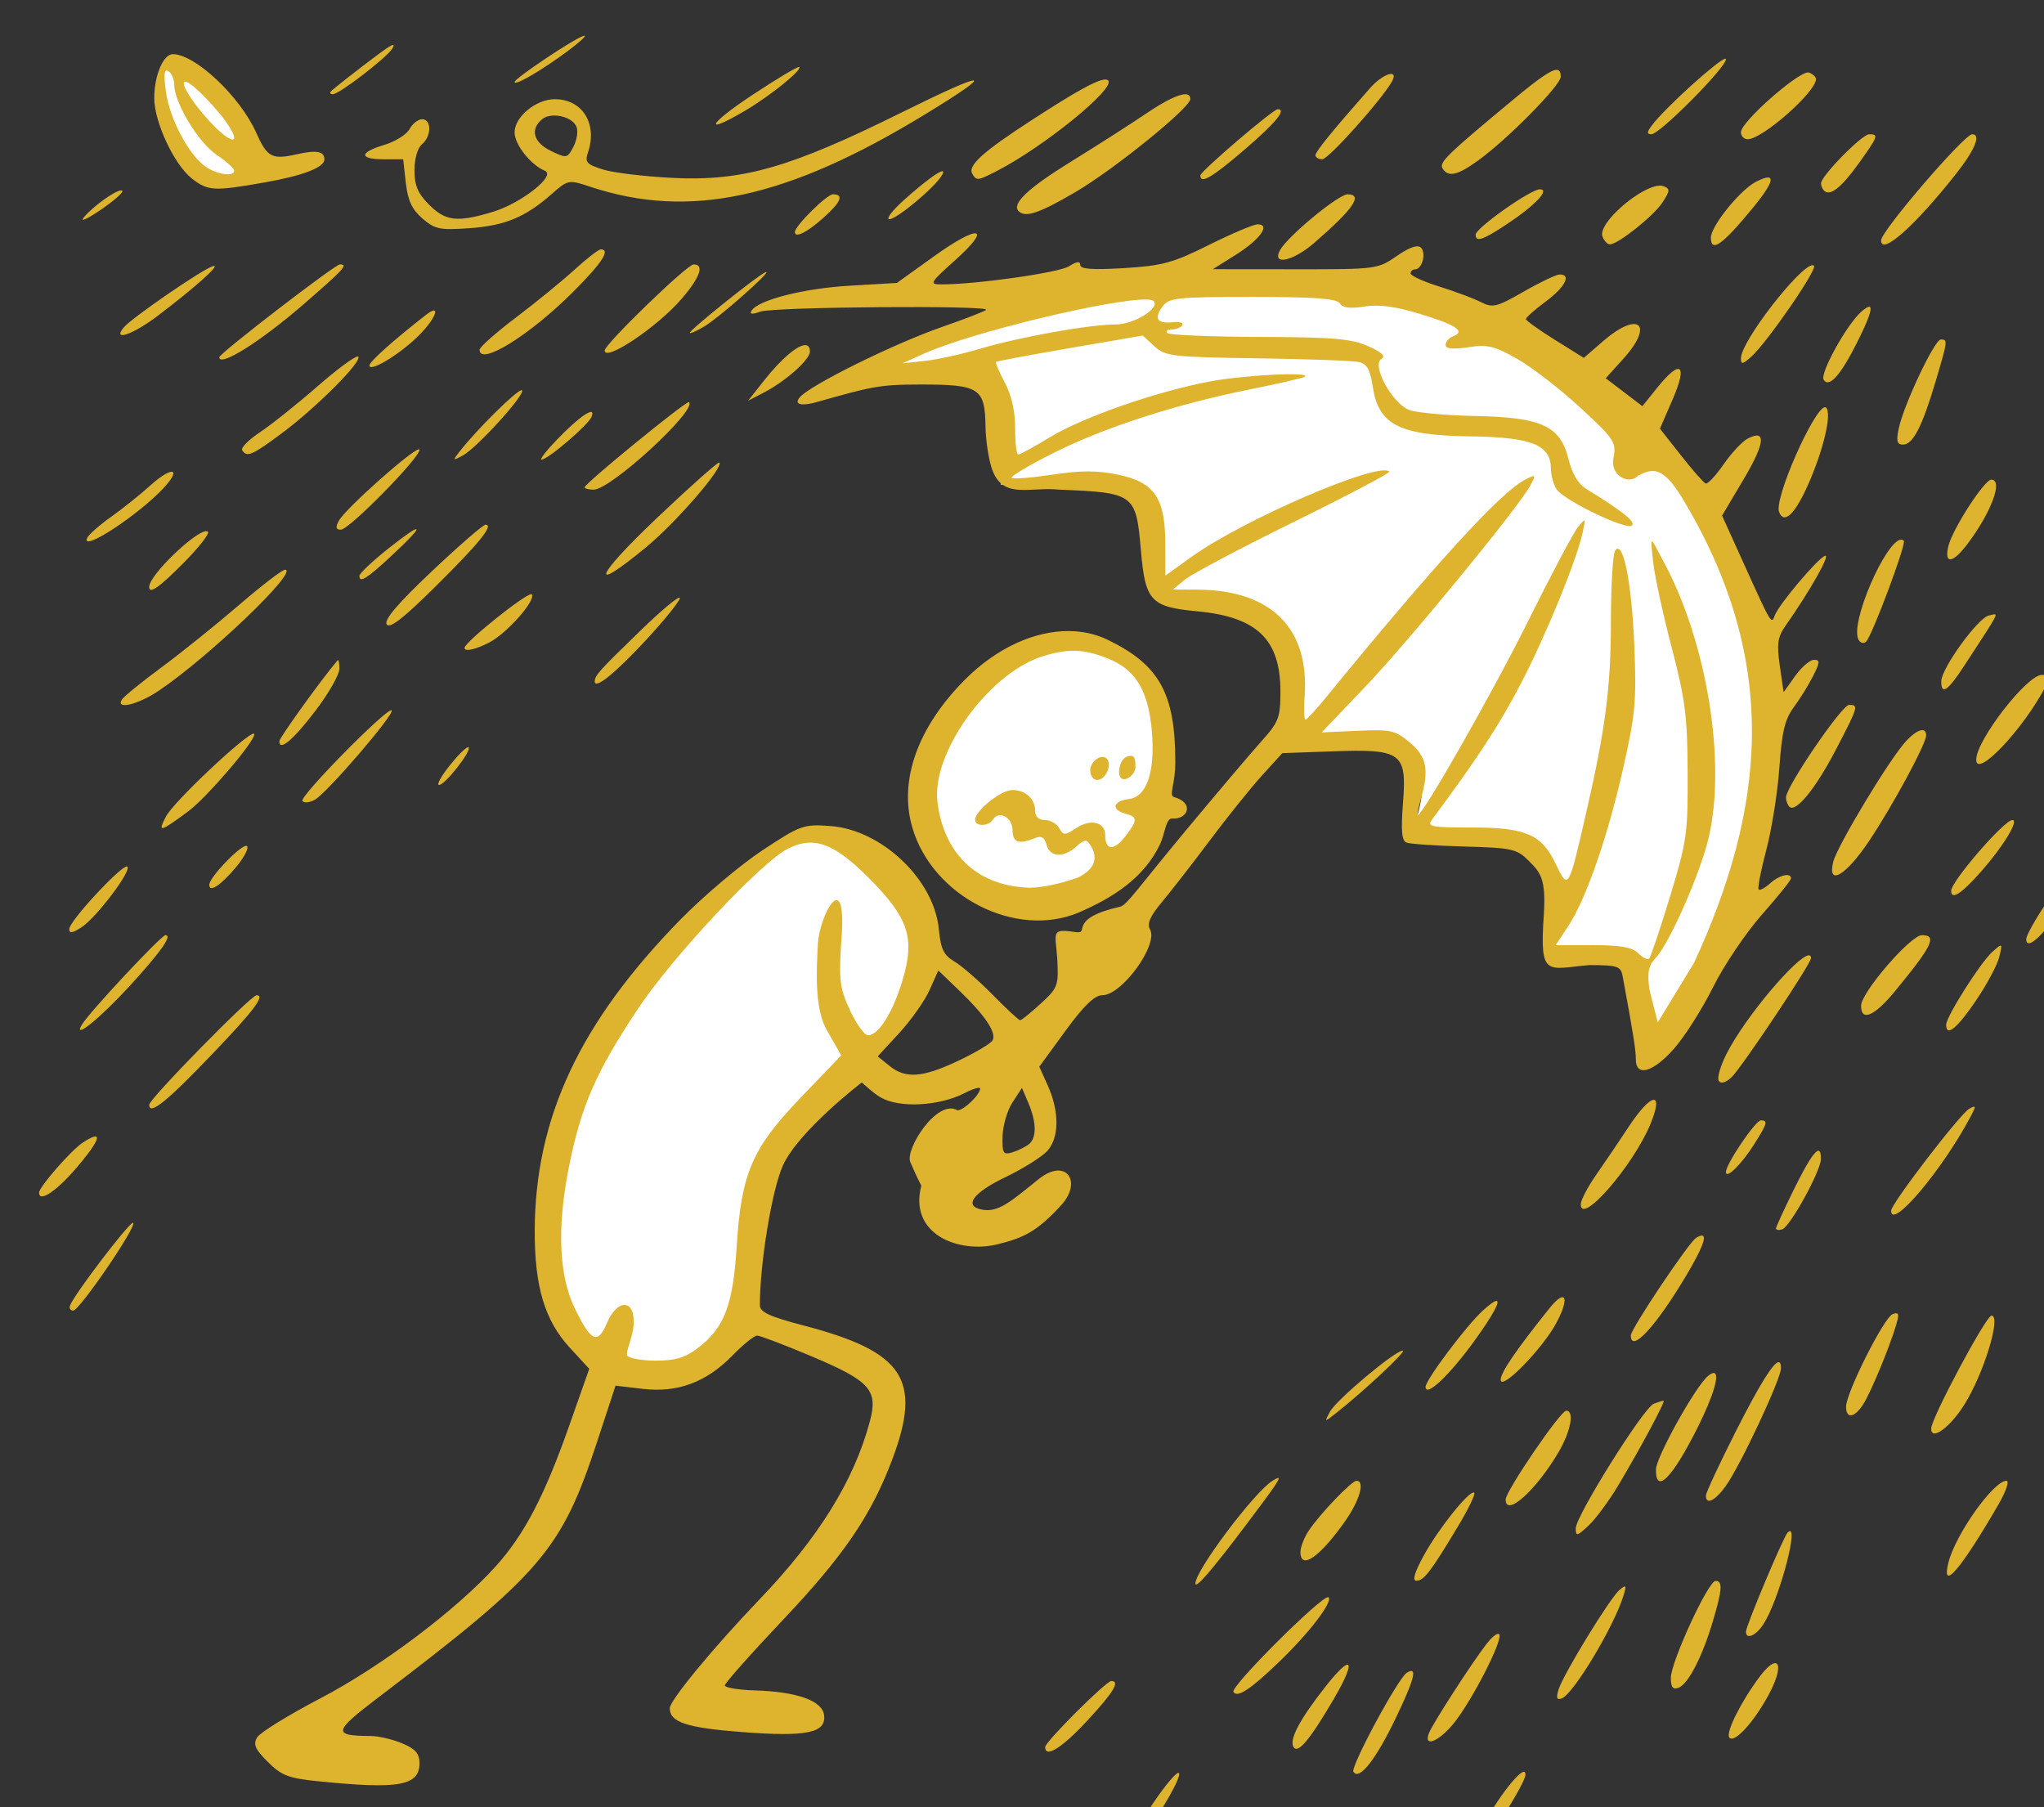
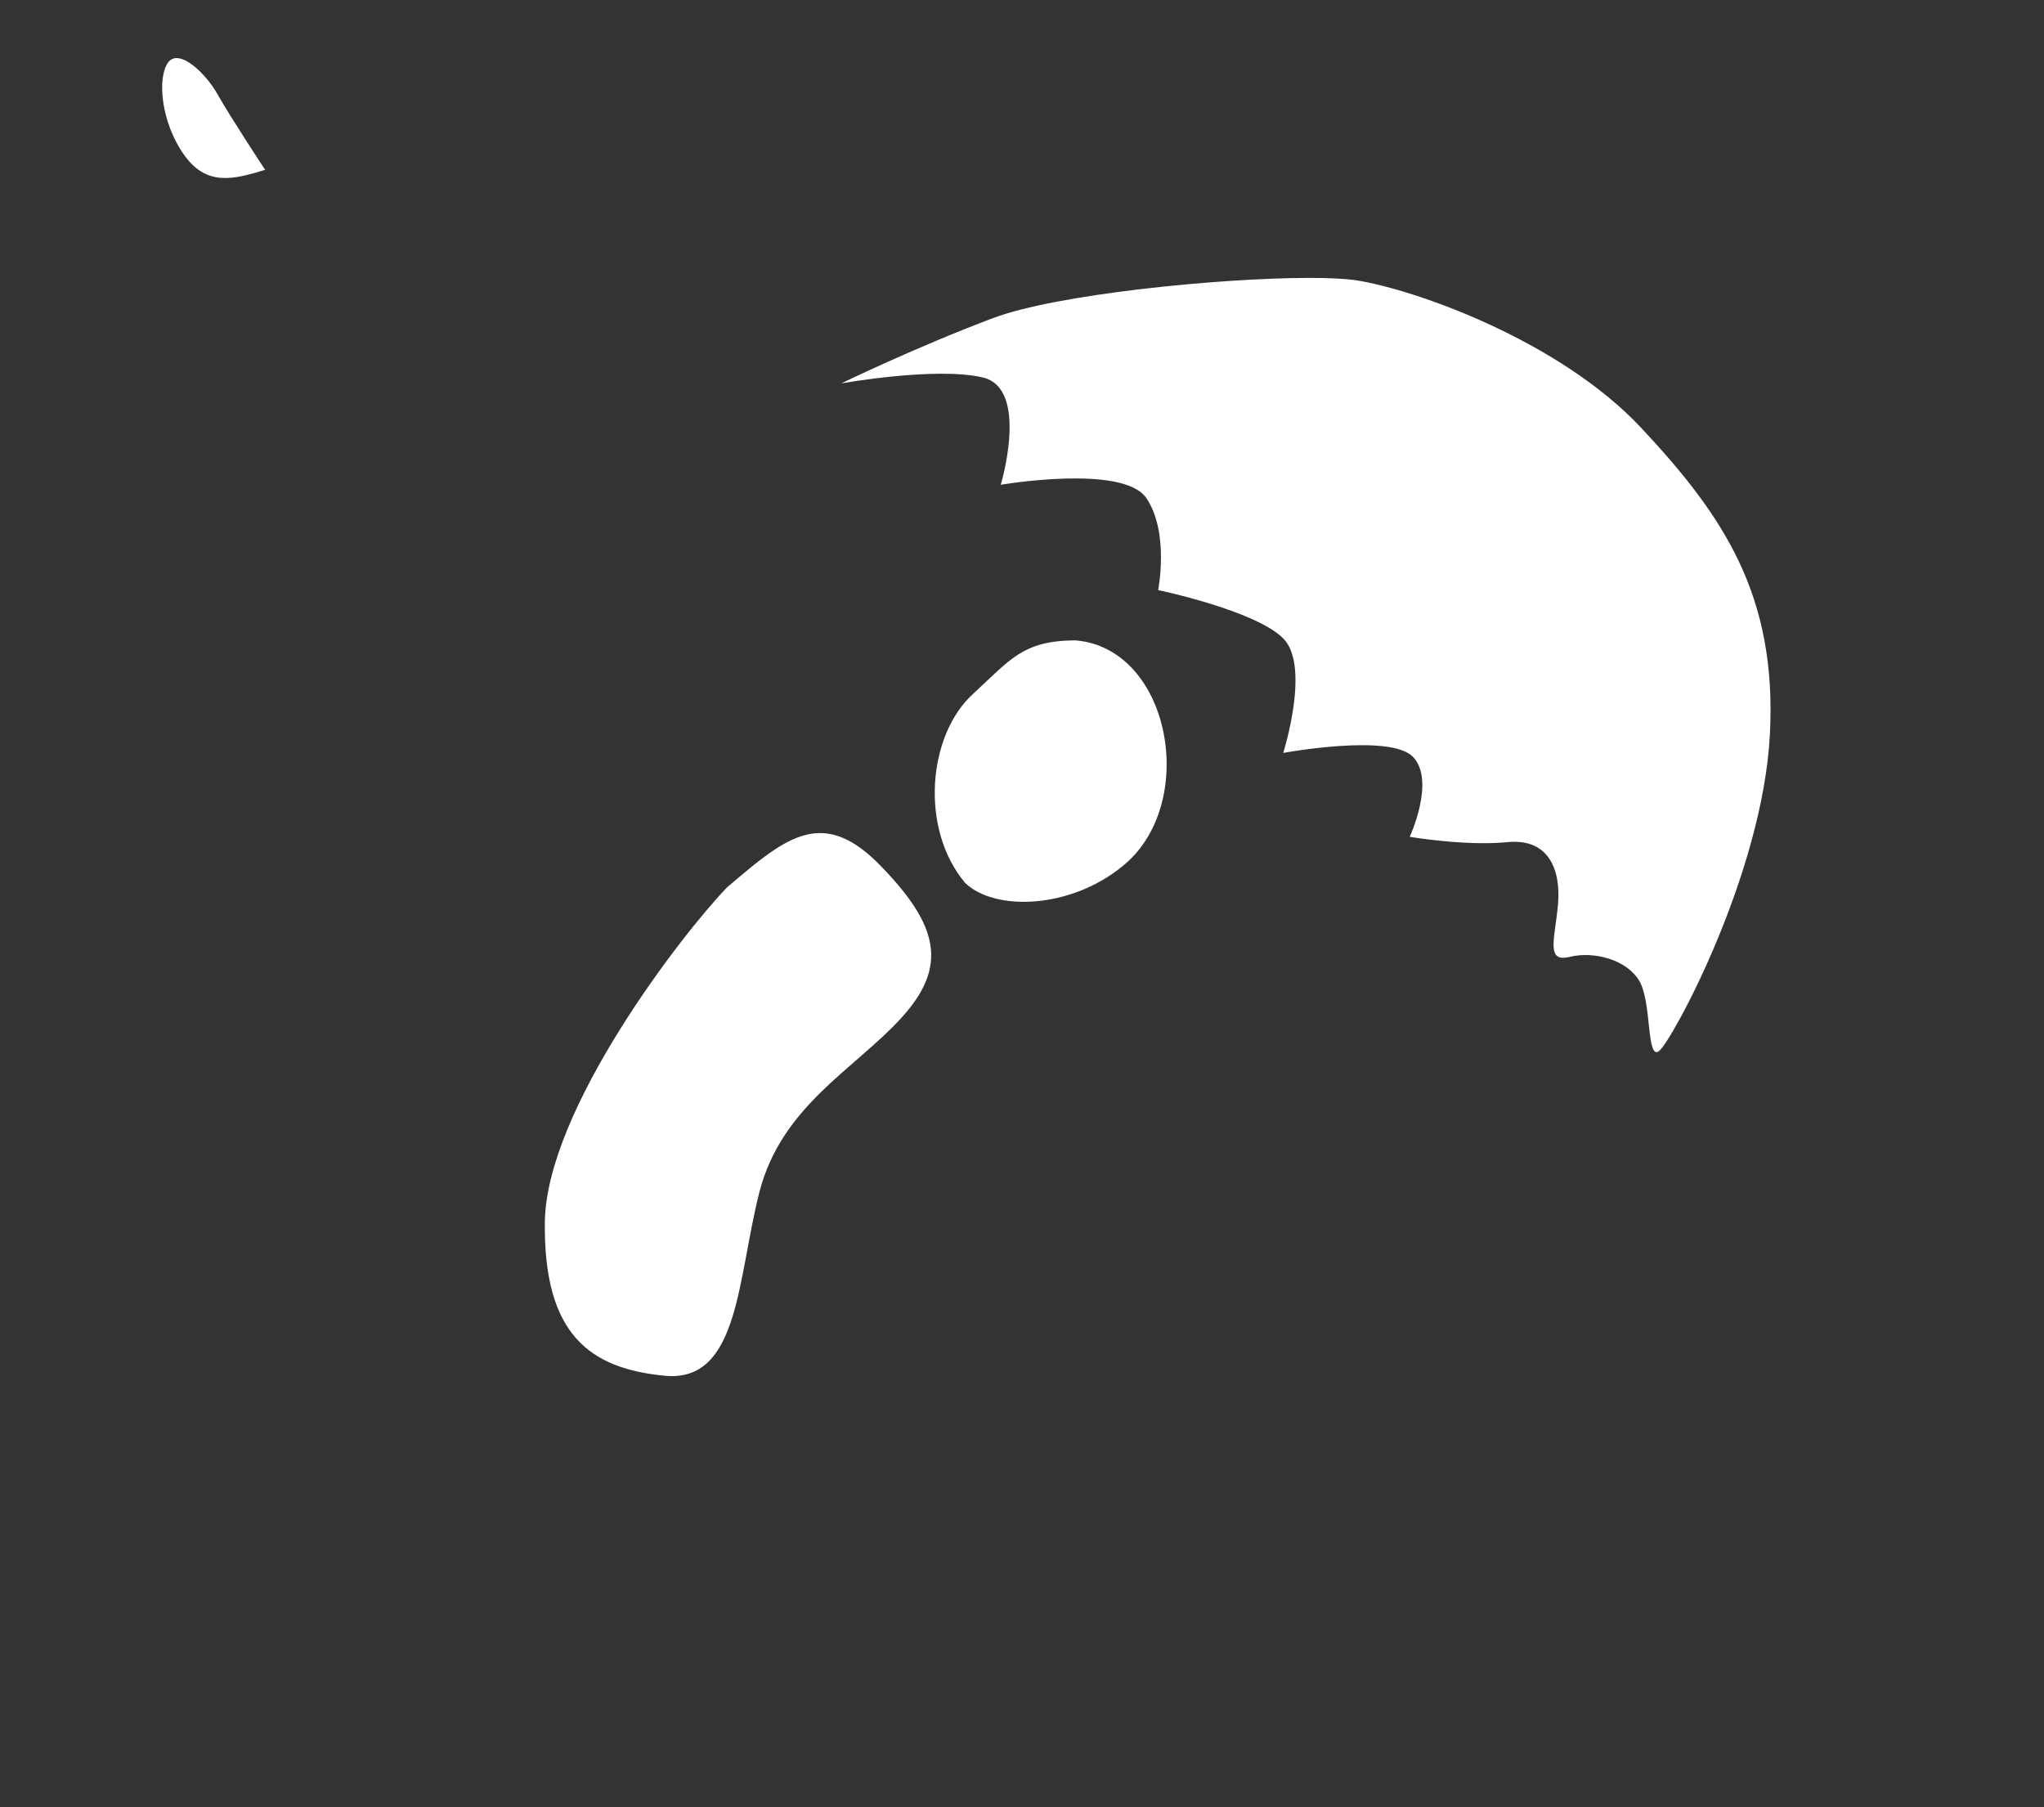
<svg xmlns="http://www.w3.org/2000/svg" width="422.789mm" height="373.797mm" viewBox="0 0 422.789 373.797">
  <rect x="0" y="0" width="422.789" height="373.797" fill="#333333" stroke="none" />
  <path d="m 19501.762,17741.445 c -2.809,-0.1 -5.273,0.967 -7.133,3.576 -8.502,11.929 -5.421,46.186 12.162,71.375 17.584,25.19 38.252,20.074 63.688,12.27 0,0 -27.748,-42.143 -36.998,-58.705 -7.226,-12.939 -21.684,-28.162 -31.719,-28.516 z m 882.92,171.564 c -70.282,0.152 -196.592,12.808 -245.631,31.217 -60.354,22.656 -118.881,51.119 -118.881,51.119 0,0 73.75,-13.257 110.436,-4.64 36.686,8.617 14.058,83.752 14.059,83.752 0,0 95.211,-16.268 113.501,10.261 18.289,26.529 9.36,71.94 9.36,71.94 0,0 77.137,16.168 98.008,38.146 20.872,21.979 -0.397,88.957 -0.397,88.957 0,0 83.56,-15.469 101.311,3.121 17.751,18.589 -2.582,62.354 -2.582,62.354 0,0 43.498,7.41 76.17,4.164 32.672,-3.246 41.848,21.978 39.589,48.41 -2.259,26.432 -10.017,45.882 9.038,41.149 19.055,-4.733 44.862,2.228 54.544,18.978 9.683,16.75 5.38,61.965 15.278,54.51 9.898,-7.456 80.689,-137.486 86.498,-246.701 5.81,-109.215 -36.555,-171.361 -100.287,-239.543 -63.731,-68.182 -176.008,-107.86 -221.946,-115.219 -8.613,-1.38 -21.849,-2.01 -38.068,-1.975 z m -182.061,282.89 c -40.85,0.318 -50.352,14.887 -79.941,42.124 -34.941,32.164 -41.412,105.085 -5.738,147.275 23.305,22.291 81.994,20.095 122.381,-12.847 60.542,-48.055 38.207,-170.895 -36.702,-176.552 z m -199.871,150.431 c -22.878,0.455 -44.275,19.096 -71.562,42.181 -34.651,35.797 -141.291,173.386 -142.389,261.452 -1.098,88.065 35.418,114.322 93.584,119.91 58.166,5.587 56.615,-75.658 73.819,-143.08 17.204,-67.422 74.184,-95.971 110.91,-136.27 36.726,-40.299 29.039,-72.253 -16.594,-119.031 -17.825,-18.273 -33.102,-25.454 -47.768,-25.162 z" fill="#FFFFFF" transform="translate(12.579,-5.114) matrix(0.265,0,0,0.265,-5143.912,-4684.354)" />
-   <path d="m 23133.344,20161.805 c -0.188,-0.04 -0.515,0.01 -0.99,0.17 -8.209,2.744 -53.645,33.201 -53.645,35.953 0,3.247 20.537,-8.681 41.023,-23.826 9.399,-6.95 14.923,-11.997 13.612,-12.297 z m -149.41,7.228 c -0.53,-0.06 -1.616,0.413 -3.274,1.397 -4.794,2.849 -33.903,25.088 -44.361,33.896 -2.273,1.916 -2.03,3.125 0.625,3.125 4.912,0 41.887,-28.409 46.326,-35.588 1.126,-1.821 1.365,-2.758 0.684,-2.83 z m -172.034,7.162 c -7.414,0 -14.517,16.857 -14.457,34.371 0.05,18.71 15.53,51.803 29.299,62.635 12.53,9.854 17.202,10.112 56.74,3.141 30.11,-5.308 46.76,-11.721 46.76,-18.006 0,-6.336 -6.018,-7.49 -21.201,-4.065 -19.763,4.457 -23.384,2.559 -32.002,-16.769 -12.621,-28.313 -47.677,-61.307 -65.139,-61.307 z m 1211.772,3.573 c -5.186,0.615 -47,38.282 -57.32,52.103 -3.914,5.244 -3.984,6.838 -0.301,6.838 6.496,0 58.15,-52.011 58.15,-58.551 0,-0.306 -0.183,-0.431 -0.529,-0.39 z m -722.871,6.386 c -1.712,-0.114 -17.629,9.413 -36.199,21.694 -35.145,23.24 -39.233,32.136 -5.635,12.269 19.468,-11.512 44.354,-31.633 41.955,-33.922 -0.02,-0.02 -0.07,-0.04 -0.121,-0.04 z m 591.22,2.299 c -4.487,0.05 -14.267,7.004 -33.197,22.707 -52.572,43.612 -58.675,49.543 -55.783,54.223 4.425,7.154 11.665,5.488 28.156,-6.483 23.012,-16.708 64.073,-58.425 64.073,-65.097 0,-3.503 -0.898,-5.374 -3.249,-5.35 z m -1084.623,0.572 c 0.328,0.05 0.699,0.21 1.114,0.465 2.488,1.538 4.519,6.264 4.519,10.508 0,13.92 18.68,44.928 32.895,54.609 7.664,5.222 13.925,10.815 13.965,12.426 0.05,5.064 -13.493,3.19 -22.489,-3.109 -13.089,-9.169 -27.94,-37.285 -30.83,-58.377 -1.654,-12.083 -1.466,-16.881 0.826,-16.522 z m 1280.916,1.418 c -8.64,0.136 -52.392,38.71 -52.392,46.639 0,3.042 2.372,5.533 5.273,5.533 11.441,0 53.332,-36.915 53.332,-46.992 0,-1.629 -2.467,-3.912 -5.488,-5.07 -0.203,-0.08 -0.446,-0.114 -0.725,-0.11 z m -325.515,1.2 c -3.398,0.06 -10.258,4.13 -16.254,10.923 -29.167,33.042 -42.717,49.698 -42.717,52.514 0,1.737 2.411,3.162 5.352,3.162 4.8,0 46.346,-46.401 54.345,-60.695 2.303,-4.116 1.599,-5.948 -0.726,-5.904 z m -223.332,4.351 c -6.413,0.306 -22.975,9.553 -56.406,31.209 -39.063,25.305 -50.986,36.089 -47.012,42.514 3.34,5.404 4.138,5.308 18.9,-2.237 36.587,-18.699 93.165,-64.674 87.078,-70.759 -0.534,-0.535 -1.373,-0.784 -2.56,-0.727 z m -102.586,0.762 c -3.168,-0.253 -21.993,8.068 -56.143,24.992 -86.849,43.042 -124.017,53.693 -178.22,51.055 -21.901,-1.065 -46.498,-4.004 -54.659,-6.53 -12.881,-3.988 -14.453,-5.721 -11.921,-13.15 7.704,-22.581 -4.19,-41.766 -25.889,-41.766 -14.628,0 -31.348,13.795 -31.348,25.858 0,9.503 12.593,25.466 23.66,29.994 9.096,3.722 -18.726,25.573 -40.976,32.187 -27.637,8.217 -36.518,7.196 -49.406,-5.689 -8.77,-8.773 -11.42,-15.003 -11.42,-26.871 0,-8.966 2.458,-17.491 5.861,-20.316 7.524,-6.237 7.617,-19.532 0.146,-19.532 -3.147,0 -7.571,3.451 -9.83,7.674 -2.259,4.222 -11.111,9.776 -19.674,12.34 -19.775,5.924 -19.984,11.24 -0.443,11.24 h 15.121 l 2.074,18.43 c 1.555,13.788 4.827,20.794 12.997,27.818 h -0.01 c 9.746,8.383 13.665,9.196 36.554,7.557 27.84,-1.992 43.609,-8.507 64.069,-26.471 13.049,-11.457 13.396,-11.526 30.33,-5.896 77.396,25.717 153.598,9.253 261.32,-56.467 28.484,-17.376 40.974,-26.204 37.807,-26.457 z m -615.463,0.92 c 1.605,-0.177 5.356,2.224 11.508,8.068 6.642,6.311 15.573,16.335 19.842,22.274 14.551,20.246 4.92,19.566 -13.532,-0.956 -14.5,-16.13 -21.35,-28.996 -17.818,-29.386 z m 780.396,9.845 c -5.43,0.22 -15.782,5.324 -30.06,14.983 -12.237,8.279 -38.507,25.084 -58.375,37.344 -33.961,20.958 -46.936,33.196 -41.229,38.904 5.266,5.265 15.932,1.69 44.143,-14.801 30.103,-17.59 89.861,-65.944 89.861,-72.707 0,-2.612 -1.495,-3.838 -4.34,-3.723 z m 72.567,11.651 c -3.675,0 -60.414,48.534 -60.414,51.682 0,7.048 9.235,1.62 35.062,-20.608 24.004,-20.658 32.502,-31.074 25.352,-31.074 z m -565.434,4.937 c 7.446,-0.284 15.957,3.261 18.151,8.977 1.301,3.393 0.174,10.349 -2.504,15.459 -4.718,9.005 -5.269,9.101 -17.565,3.146 -13.593,-6.581 -16.427,-16.743 -6.883,-24.664 2.251,-1.867 5.417,-2.788 8.801,-2.918 z m 1027.102,14.6 c -5.641,0 -37.613,32.581 -37.613,38.33 0,1.837 1.048,4.392 2.335,5.68 4.641,4.641 13.37,-2.166 26.877,-20.961 15.409,-21.454 15.993,-23.049 8.401,-23.049 z m 80.394,0 c -6.191,0 -71.123,75.596 -71.123,82.805 0,12.211 26.162,-10.973 58.395,-51.75 14.847,-18.782 19.876,-31.055 12.728,-31.055 z m -804.023,28.879 c -3.025,0.316 -13.865,8.312 -28.965,21.709 -9.67,8.577 -15.157,15.651 -12.195,15.711 5.603,0.123 35.114,-24.498 40.91,-34.127 1.422,-2.365 1.434,-3.417 0.25,-3.293 z m 644.728,4.877 c -1.866,-0.06 -5.06,1.061 -9.582,3.4 -12.418,6.419 -35.086,34.541 -35.086,43.522 0,12.154 9.07,5.687 33.03,-23.551 12.515,-15.274 16.408,-23.206 11.638,-23.371 z m -84.156,6.355 c -14.478,-0.243 -49.182,29.214 -45.129,39.782 1.28,3.332 3.878,6.058 5.77,6.058 6.324,0 34.136,-22.159 41.045,-32.707 5.951,-9.08 6.067,-10.697 0.922,-12.672 -0.768,-0.294 -1.643,-0.444 -2.608,-0.461 z m -94.06,2.864 c -7.199,0 -50.078,30.292 -50.078,35.378 0,6.118 5.601,4.272 24.044,-7.945 22.405,-14.841 34.356,-27.433 26.034,-27.433 z m -1107.549,0.882 c -4.966,0.409 -22.11,12.656 -29.022,21.186 -3.033,3.745 2.959,1.019 13.317,-6.053 10.358,-7.074 17.934,-13.762 16.832,-14.863 -0.229,-0.228 -0.613,-0.312 -1.127,-0.27 z m 555.826,3.028 c -4.802,0 -29.709,24.679 -29.709,29.437 0,4.914 8.917,0.611 21.352,-10.31 14.601,-12.819 17.359,-19.127 8.357,-19.127 z m 401.66,0 c -7.167,0 -47.047,32.99 -52.74,43.633 -6.526,12.188 9.962,8.741 26.504,-5.541 30.782,-26.581 38.713,-38.092 26.236,-38.092 z m -70.135,23.424 c -3.179,0 -20.265,7.221 -37.97,16.05 -28.221,14.071 -36.408,16.306 -66.379,18.123 -24.55,1.488 -34.184,0.795 -34.184,-2.466 0,-3.132 -2.726,-2.804 -8.791,1.06 -7.821,4.979 -72.251,14.115 -99.551,14.115 -9.73,0 -9.082,-1.138 10.676,-18.838 29.525,-26.443 18.933,-28.483 -16.373,-3.15 l -29.057,20.85 -36.871,2.164 c -35.956,2.11 -71.383,11.132 -76.548,19.492 -1.753,2.837 0.415,3.073 6.832,0.74 10.353,-3.765 180.619,-5.079 176.226,-1.359 -1.502,1.27 -16.794,7.196 -33.986,13.162 -38.047,13.207 -103.809,45.731 -111.559,55.176 -5.189,6.32 3.354,6.385 12.317,3.883 43.511,-12.153 48.646,-13.977 82.203,-13.977 45.718,0 50.111,2.823 50.547,32.51 0.161,11.129 2.51,26.387 5.218,33.908 8.431,23.43 28.987,13.295 52.315,15.629 58.971,2.432 59.973,3.18 63.806,47.762 3.368,39.189 7.683,43.815 44,47.209 46.57,4.348 64.822,21.911 64.862,62.371 0.01,20.626 -1.259,23.967 -14.846,39.072 -8.169,9.084 -35.677,41.571 -61.127,72.193 -34.531,41.555 -43.918,55.714 -49.027,56.878 -41.337,9.417 -23.632,20.787 -34.037,19.956 -20.443,-3.063 -16.63,-0.386 -15.194,20.139 1.198,21.63 0.647,23.158 -12.855,35.562 -7.762,7.129 -14.992,12.975 -16.065,12.975 -1.075,0 -10.724,-8.925 -21.439,-19.846 -10.72,-10.92 -24.144,-22.608 -29.838,-25.968 -8.41,-4.97 -10.698,-9.719 -12.199,-25.344 -3.712,-38.638 -44.625,-77.514 -84.619,-80.406 -21.049,-1.524 -23.243,-0.739 -53.164,19.011 -17.163,11.327 -45.97,35.684 -64.012,54.121 -78.493,80.213 -113.389,154.815 -113.623,242.819 -0.112,43.485 7.854,70.039 27.361,91.201 l 15.205,16.494 -15.693,44.549 c -19.21,54.543 -35.009,84.794 -57.125,109.394 -30.502,33.923 -89.478,78.365 -136.881,103.143 -24.936,13.034 -47.201,26.759 -49.478,30.5 -3.335,5.485 -1.735,9.207 8.261,19.203 10.637,10.635 16.185,12.782 39.028,15.104 v -0.01 c 63.39,6.45 79.375,3.609 79.375,-14.102 0,-7.521 -3.179,-11.154 -13.549,-15.488 -7.452,-3.115 -18.44,-5.673 -24.418,-5.713 -30.117,-0.15 -29.499,-3.23 6.097,-30.279 127.147,-96.622 142.702,-114.801 170.452,-199.201 l 14.451,-43.949 21.144,2.486 c 27.298,3.21 49.641,-5.074 70.041,-25.971 8.378,-8.577 17.073,-15.603 19.321,-15.603 2.251,0 21.352,7.271 42.449,16.168 45.901,19.357 52.084,26.28 45.506,50.914 -12.325,46.157 -40.067,90.832 -86.455,139.224 -35.67,37.217 -69.688,78.472 -69.688,84.518 0,10.953 13.172,15.312 56.264,18.619 50.875,3.903 66.16,0.691 64.144,-13.482 -1.569,-11.068 -21.348,-18.042 -53.929,-19.02 -12.926,-0.388 -23.5,-2.139 -23.5,-3.896 0,-1.755 20.341,-24.687 45.205,-50.965 47.659,-50.368 69.165,-81.918 85.513,-125.461 23.407,-62.358 9.055,-84.035 -69.183,-104.487 -26.482,-6.923 -34.188,-10.471 -34.188,-15.746 0,-33.027 9.476,-90.468 18.016,-109.213 12.353,-27.111 61.454,-64.68 61.454,-64.68 1.466,0.827 8.063,7.629 14.767,11.587 14.371,8.49 45.733,6.892 65.511,-3.334 6.688,-3.45 12.162,-5.063 12.162,-3.565 0,4.709 -12.72,17.012 -17.587,17.012 -15.959,-9.447 -41.109,30.432 -36.924,40.297 0.997,2.349 4.958,11.662 8.615,18.432 -10.062,38.433 29.78,53.235 59.609,45.789 19.829,-4.95 30.294,-9.393 49.639,-30.584 16.739,-18.338 3.745,-37.507 -17.849,-20.097 -21.912,17.667 -31.296,26.111 -44.221,23.618 -14.317,-2.757 -6.771,-13.17 18.25,-25.184 13.968,-6.707 28.82,-16.017 33.004,-20.691 9.298,-10.39 9.392,-30.742 0.236,-51.051 l -6.58,-14.586 20.359,-27.9 c 14.525,-19.908 22.809,-27.904 28.916,-27.904 15.223,0 43.803,-39.427 37.172,-51.276 -2.527,-4.51 0,-10.355 9.272,-21.42 7.013,-8.365 23.943,-30.158 37.627,-48.422 13.685,-18.265 31.954,-40.991 40.595,-50.502 l 15.717,-17.294 38.824,-1.403 c 54.473,-1.969 58.447,0.912 55.414,40.127 -1.7,21.956 -1.006,29.662 2.801,31.115 2.784,1.061 23.117,2.429 45.182,3.039 37.28,1.029 40.842,1.829 50.293,11.276 9.004,9.007 13.51,13.917 11.588,42.549 -3.283,48.921 2.358,41.574 35.648,38.711 22.136,0.05 24.49,0.854 25.961,8.847 8.36,45.361 10.25,57.305 10.25,64.703 0,14.049 13.489,10.233 29.957,-8.478 8.246,-9.363 21.896,-30.9 30.342,-47.859 8.443,-16.957 25.578,-42.409 38.084,-56.561 12.503,-14.153 22.736,-26.901 22.736,-28.328 0,-4.808 -9.1,-2.639 -16.32,3.894 -3.945,3.568 -7.96,5.701 -8.924,4.737 -0.964,-0.964 1.729,-14.874 5.98,-30.907 4.254,-16.035 8.841,-44.975 10.198,-64.314 1.936,-27.7 4.308,-37.651 11.162,-46.885 4.788,-6.447 11.592,-17.437 15.125,-24.422 5.456,-10.79 5.565,-12.695 0.728,-12.695 -3.134,0 -9.75,5.692 -14.705,12.65 l -9.009,12.655 -2.969,-20.635 c -2.467,-17.131 -1.709,-22.435 4.451,-31.213 19.144,-27.276 35.446,-56.127 30.857,-54.609 -5.652,1.873 -36.283,38.194 -39.248,46.537 -2.552,7.188 -2.725,6.902 -23.166,-38.252 l -17.953,-39.662 16.988,-28.655 c 16.735,-28.221 17.711,-39.327 2.752,-31.32 -4.146,2.22 -12.523,11.228 -18.615,20.016 -6.089,8.791 -12.364,15.488 -13.941,14.885 -1.577,-0.603 -10.253,-10.483 -19.281,-21.952 l -16.416,-20.853 10.019,-23.098 c 11.879,-27.392 6.063,-31.562 -12.221,-8.767 l -11.498,14.332 -14.299,-10.909 -14.296,-10.902 13.695,-15.16 c 24.439,-27.05 12.108,-37.868 -15.733,-13.805 l -15.099,13.053 -22.49,-14.029 c -12.372,-7.714 -22.578,-15.012 -22.668,-16.211 -0.1,-1.201 6.817,-7.353 15.361,-13.674 15.276,-11.3 20.438,-21.377 10.836,-21.143 -2.687,0.07 -15.311,6.098 -28.057,13.409 -21.005,12.047 -24.113,12.809 -33.209,8.156 -5.52,-2.825 -20.146,-8.302 -32.504,-12.17 -12.357,-3.868 -22.464,-8.472 -22.464,-10.227 0,-1.758 1.569,-3.195 3.49,-3.195 5.481,0 8.909,-12.603 4.599,-16.916 -2.579,-2.578 -8.94,-0.383 -18.896,6.516 -14.781,10.238 -15.988,10.388 -79.266,10.328 l -64.252,-0.06 18.012,-11.316 c 18.768,-11.787 27.304,-23.699 16.986,-23.699 z m -512.789,19.548 c -1.695,0 -10.925,7.158 -20.509,15.905 -9.581,8.746 -30.169,25.548 -45.75,37.336 -15.579,11.788 -28.327,23.091 -28.327,25.121 0,12.946 39.083,-11.231 73.034,-45.18 22.627,-22.625 29.482,-33.182 21.552,-33.182 z m -203.584,11.723 c -3.794,0 -94.166,69.546 -94.166,72.467 0,7.991 32.138,-12.155 65.442,-41.029 32.095,-27.823 35.4,-31.438 28.724,-31.438 z m 276.104,0 c -5.089,0 -69.43,62.262 -69.43,67.188 0,9.303 41.441,-18.563 60.207,-40.487 14.34,-16.756 17.777,-26.701 9.223,-26.701 z m 873.346,0.623 c -9.675,0.176 -55.889,59.374 -55.889,72.707 0,4.976 1.433,4.725 8.23,-1.422 12.41,-11.224 51.581,-68.1 48.811,-70.871 -0.289,-0.289 -0.677,-0.423 -1.152,-0.414 z m -1247.711,0.582 c -0.277,0.01 -0.659,0.1 -1.149,0.266 -9.094,3.118 -63.201,40.394 -69.297,47.736 -9.362,11.282 7.229,5.571 26.619,-9.16 28.617,-21.744 47.979,-38.987 43.827,-38.842 z m 431.13,4.733 c -0.193,-0.03 -0.578,0.1 -1.173,0.398 -7.592,3.826 -58.606,44.8 -58.606,47.07 0,0.952 5.062,-1.255 11.248,-4.908 11.513,-6.802 51.435,-42.128 48.531,-42.56 z m 379.614,19.455 c 48.66,0.01 65.688,1.27 68.015,5.035 2.166,3.501 7.953,4.247 19.129,2.459 11.284,-1.803 24.138,-0.102 43.434,5.762 28.441,8.639 35.816,13.623 25.828,17.455 -3.212,1.232 -5.84,4.253 -5.84,6.714 0,3.089 5.457,3.655 17.647,1.827 15.282,-2.292 20.462,-1.037 38.636,9.361 11.545,6.605 33.631,23.715 49.084,38.019 26.685,24.708 27.97,26.686 25.584,39.397 -2.466,13.155 11.961,21.218 19.438,13.385 11.345,-5.795 19.013,-6.978 33.394,16.095 78.976,129.535 65.109,244.993 10.104,364.317 l -28.311,46.43 -6.486,-25.545 c -1.826,-13.61 -0.771,-18.823 5.057,-25.032 10.663,-11.351 34.602,-65.724 41.134,-93.408 13.939,-59.101 -1.231,-152.619 -34.918,-215.254 -10.42,-18.992 -10.995,-24.191 -8.349,0.04 1.172,10.745 7.65,40.635 14.398,66.42 10.599,40.503 12.313,53.798 12.518,97.676 0.235,47.511 -0.655,53.767 -13.785,96.9 -7.722,25.362 -15.035,47.109 -16.252,48.329 -1.218,1.217 -5.062,-0.633 -8.541,-4.112 -4.697,-4.697 -13.819,-6.328 -35.405,-6.328 h -29.08 l 9.793,-14.797 c 13.956,-21.089 30.789,-69.518 43.067,-123.9 9.421,-41.732 10.358,-52.251 8.539,-95.721 -2.066,-49.416 -8.938,-82.953 -15.03,-73.353 -1.738,2.74 -3.186,27.837 -3.226,55.771 -0.06,50.878 -4.201,82.78 -19.248,148.467 -13.852,60.475 -14.035,60.784 -23.783,40.199 -10.879,-22.969 -23.372,-28.478 -64.58,-28.478 -33.113,0 -36.203,-0.613 -31.948,-6.323 34.788,-46.687 52.763,-74.183 69.203,-105.845 19.832,-38.21 43.716,-96.633 48.372,-118.346 2.426,-11.295 2.286,-11.437 -3.793,-3.906 -3.473,4.299 -20.945,37.276 -38.834,73.283 -27.482,55.321 -82.104,151.371 -86.077,151.371 -0.657,0 0.444,-5.703 2.442,-12.674 6.496,-22.652 4.475,-32.808 -8.727,-43.92 -11.303,-9.511 -14.777,-10.293 -40.572,-9.137 l -28.209,1.266 33.732,-35.346 c 34.26,-35.898 120.324,-140.786 129.129,-157.373 4.616,-8.692 4.431,-8.885 -4.263,-4.433 -18.934,9.702 -69.92,65.496 -155.598,170.283 -7.519,9.197 -14.551,16.797 -15.627,16.914 -1.075,0.106 -1.365,-8.298 -0.644,-18.674 3.66,-52.756 -26.26,-82.469 -83.358,-82.789 l -19.533,-0.117 9.766,-7.959 c 5.371,-4.378 43.77,-24.694 85.33,-45.146 41.557,-20.455 74.776,-37.967 73.824,-38.92 -8.143,-8.143 -113.81,37.405 -154.358,66.539 l -20.423,14.67 -0.04,-24.784 c -0.02,-35.752 -8.462,-48.142 -36.815,-54.029 -16.395,-3.39 -28.994,-3.392 -51.383,0 -16.316,2.468 -30.576,3.586 -31.691,2.469 -1.116,-1.114 13.537,-9.841 32.562,-19.393 39.99,-20.073 95.765,-38.102 153.934,-49.765 22.431,-4.495 41.53,-8.922 42.443,-9.836 3.93,-3.927 -48.302,-1.191 -75.105,3.941 -41.929,8.02 -98.279,27.738 -124.092,43.418 -12.215,7.423 -23.298,13.494 -24.629,13.494 -1.33,0 -2.42,-9.259 -2.42,-20.572 0,-13.303 -2.843,-25.875 -8.047,-35.582 -4.425,-8.257 -7.502,-15.53 -6.836,-16.166 0.665,-0.633 26.705,-5.525 57.862,-10.873 l 56.65,-9.723 9.096,8.362 c 8.5,7.817 13.736,8.43 80.092,9.388 39.048,0.563 74.753,1.865 79.339,2.893 6.42,1.438 8.935,5.823 10.918,19.037 4.498,29.995 20.66,38.27 76.196,39.006 47.925,0.639 62.698,6.519 62.904,25.062 0.07,5.86 2.265,13.403 4.885,16.762 7.057,9.051 54.522,31.646 58.379,27.787 2.982,-2.981 -7.252,-11.182 -35.782,-28.672 -6.122,-3.757 -10.99,-11.922 -13.675,-22.924 -6.375,-26.17 -20.781,-32.875 -72.869,-33.918 -22.747,-0.457 -45.97,-2.585 -51.608,-4.728 -13.116,-4.986 -29.49,-34.924 -21.728,-39.721 3.662,-2.265 0.632,-5.213 -10.397,-10.119 -12.913,-5.746 -27.334,-6.973 -84.717,-7.15 -38.034,-0.123 -70.413,-1.484 -71.955,-3.026 -1.538,-1.541 0.03,-2.801 3.483,-2.801 3.454,0 7.213,-1.509 8.355,-3.357 1.141,-1.847 -2.263,-2.881 -7.564,-2.297 -12.179,1.335 -14.855,-2.843 -7.897,-12.328 4.965,-6.763 11.12,-7.4 70.352,-7.4 z m -82.547,2.043 c 2.694,0.09 4.483,0.477 5.195,1.189 5.38,5.379 -15.371,18.244 -29.433,18.244 -20.526,0 -75.426,9.832 -106.18,19.012 -13.869,4.141 -33.127,8.383 -42.797,9.422 l -17.58,1.898 16.215,-7.33 c 38.035,-17.194 148.538,-43.34 174.58,-42.435 z m 563.748,5.611 c -1.188,-0.05 -3.349,1.35 -6.479,4.182 -11.413,10.333 -32.111,47.883 -29.089,52.773 4.102,6.637 13.021,-3.148 25.627,-28.123 9.671,-19.158 12.978,-28.712 9.941,-28.832 z m -1120.184,2.975 c -1.085,-0.102 -3.2,0.941 -6.502,3.513 -25.15,19.598 -43.955,36.417 -43.955,39.317 0,5.436 21.443,-7.164 36.739,-21.59 10.975,-10.351 16.976,-20.936 13.718,-21.24 z m 1176.088,22.582 c -4.849,0 -28.876,50.752 -32.832,69.351 -2.132,10.036 -1.426,12.697 3.373,12.697 7.677,0 14.922,-14.06 25.375,-49.257 9.532,-32.101 9.616,-32.791 4.084,-32.791 z m -886.351,4.412 c -5.902,-0.07 -18.305,10.133 -31.887,27.285 l -12.754,16.101 11.943,-6.173 c 17.297,-8.945 36.321,-25.813 36.321,-32.204 0,-3.377 -1.314,-4.98 -3.623,-5.009 z m -349.346,8.859 c -2.723,0.09 -16.184,10.04 -31.254,23.184 -16.075,14.019 -36.39,30.229 -45.139,36.019 -8.75,5.79 -14.954,12.069 -13.787,13.957 3.606,5.839 7.856,3.995 31.506,-13.672 26.943,-20.128 62.541,-55.907 59.072,-59.373 -0.08,-0.08 -0.217,-0.121 -0.398,-0.115 z m 127.957,26.277 c -3.874,-0.05 -34.953,30.597 -48.52,48.024 -5.447,6.997 -5.288,7.196 2.45,3.072 11.03,-5.877 49.338,-48.014 46.359,-50.994 -0.07,-0.07 -0.164,-0.1 -0.289,-0.102 z m 130.506,9.311 c -3.963,0.424 -81.311,63.594 -81.311,66.492 0,1.023 3.177,1.86 7.057,1.86 13.31,0 80.761,-61.956 74.387,-68.325 -0.03,-0.02 -0.07,-0.03 -0.133,-0.03 z m 886.658,4.018 c -8.453,1.04 -39.722,71.191 -35.674,81.74 3.776,9.845 12.13,2.142 22.321,-20.594 12.187,-27.183 19.06,-56.147 14.427,-60.783 -0.298,-0.299 -0.658,-0.415 -1.074,-0.363 z m -963.123,3.699 c -3.291,0.04 -13.238,7.936 -26.146,21.256 -8.495,8.767 -14.067,15.937 -12.381,15.937 4.942,0 36.693,-27.184 39.111,-33.486 0.972,-2.535 0.704,-3.723 -0.584,-3.707 z m -134.145,29.129 c -4.914,-0.292 -57.456,46.245 -62.652,55.925 -2.665,4.964 -2.213,6.838 1.664,6.838 6.432,0 61.358,-55.837 61.358,-62.371 0,-0.251 -0.128,-0.378 -0.37,-0.392 z m 234.221,10.343 c -2.064,0.456 -23.286,19.368 -48.267,43.043 -48.668,46.125 -54.117,60.531 -8.739,23.1 23.539,-19.417 60.91,-62.658 57.147,-66.127 -0.03,-0.02 -0.07,-0.03 -0.141,-0.02 z m -427.379,7.186 c -2.593,0.04 -8.515,3.468 -16.371,10.547 -8.113,7.315 -22.168,18.551 -31.234,24.971 -9.064,6.417 -17.328,13.778 -18.36,16.353 -4.49,11.2 40.519,-18.355 59.928,-39.353 7.639,-8.264 8.976,-12.565 6.037,-12.518 z m 1420.367,6.164 c -5.327,0 -30.258,38.586 -33.449,51.766 -3.548,14.66 3.403,13.763 15.168,-1.952 18.545,-24.775 27.734,-49.814 18.281,-49.814 z m -1175.287,35.164 c -1.886,0 -20.73,16.348 -41.881,36.33 -26.556,25.089 -37.477,37.907 -35.296,41.432 2.274,3.683 12.897,-4.538 38.097,-29.488 34.289,-33.951 45.886,-48.274 39.08,-48.274 z m -54.199,3.467 c -1.529,0.04 -8.212,4.544 -20.033,13.832 -13.313,10.458 -24.203,20.658 -24.203,22.672 0,5.773 5.656,2.259 24.549,-15.246 15.102,-13.996 21.654,-21.313 19.687,-21.258 z m -163.793,1.588 c -8.676,0.05 -44.539,34.277 -44.539,43.525 0,5.949 7.988,0.326 27.254,-19.181 11.618,-11.767 20.008,-22.513 18.639,-23.881 -0.318,-0.318 -0.775,-0.467 -1.354,-0.463 z m 1322.94,6.599 c -11.709,0.141 -40.759,66.031 -33.086,78.45 1.477,2.388 4.088,2.873 5.804,1.074 4.882,-5.119 31.534,-76.481 29.375,-78.641 -0.61,-0.61 -1.313,-0.892 -2.093,-0.883 z m -1261.508,23.496 c -2.14,0 -18.291,12.406 -35.889,27.561 -17.595,15.157 -44.782,37.017 -60.412,48.574 -15.63,11.559 -29.577,22.895 -30.996,25.186 -5.07,8.208 12.557,4.023 28.682,-6.807 39.249,-26.358 110.36,-94.514 98.615,-94.514 z m 192.4,19.063 c -4.719,-0.462 -52.23,37.487 -52.23,41.982 0,3.131 8.664,1.238 19.148,-4.183 13.846,-7.158 36.477,-32.658 33.403,-37.633 -0.06,-0.1 -0.169,-0.151 -0.321,-0.166 z m 115.426,2.719 c -2.221,0.09 -14.769,10.654 -29.795,25.213 -32.74,31.719 -36.131,35.465 -36.221,40.084 -0.131,6.772 15.971,-6.245 40.494,-32.731 14.227,-15.366 25.87,-29.881 25.87,-32.25 0,-0.222 -0.118,-0.325 -0.348,-0.316 z m 1026.701,13.009 c -0.881,-0.06 -2.532,0.53 -4.543,0.922 -8.349,1.633 -37.003,41.138 -37.148,51.221 -0.162,11.231 5.067,7.762 17.785,-11.791 22.27,-34.243 26.551,-40.184 23.906,-40.352 z m -722.224,13.065 c -26.953,-0.328 -56.746,13.046 -81.524,37.928 -36.933,37.082 -51.771,78.704 -41.123,115.338 15.639,53.799 80.526,87.061 129.725,66.505 26.66,-11.519 51.215,-26.869 63.884,-53.853 3.662,-8.131 4.372,-20.094 9.413,-19.626 11.594,1.077 17.872,-12.065 1.161,-16.787 -4.092,-1.156 1.128,-10.013 1.128,-27.017 0,-53.74 -12.334,-76.089 -52.801,-95.678 -9.206,-4.455 -19.317,-6.682 -29.863,-6.81 z m 29.954,21.396 c 18.452,7.381 31.455,20.737 34.417,56.957 2.731,33.423 -4.76,51.236 -18.075,52.801 -12.313,1.448 -13.967,8.36 -2.703,11.305 9.842,2.576 9.797,5.374 -0.312,18.225 -8.669,11.018 -15.317,10.464 -15.317,-1.278 0,-10.308 -11.231,-13.128 -22.603,-5.676 -8.998,5.899 -10.062,5.906 -13.319,0.09 -1.941,-3.477 -6.966,-6.32 -11.156,-6.32 -4.733,0 -7.617,-2.664 -7.617,-7.033 0,-9.459 -7.54,-16.41 -17.793,-16.41 -8.817,0 -29.094,16.207 -29.094,23.253 0,5.32 10.511,5.296 13.811,-0.04 4.697,-7.601 15.318,-2.034 15.418,8.069 0.08,9.835 4.964,11.462 18.121,6.035 4.379,-1.805 6.967,-0.136 8.424,5.426 2.554,9.776 13.28,10.401 23.275,1.355 6.37,-5.765 7.878,-5.9 10.988,-0.976 5.347,8.465 5.301,17.583 -9.609,25.161 -12.81,4.465 -25.626,7.662 -37.706,7.997 -43.748,-1.273 -67.457,-29.178 -72.099,-66.813 -4.707,-38.161 38.852,-98.71 79.973,-113.144 21.674,-7.12 33.958,-6.526 52.976,1.016 z m -600.867,1.245 c -0.09,0 -0.18,0.05 -0.275,0.158 -12.431,14.61 -45.504,60.538 -45.504,63.185 0,8.167 10.916,-1.058 28.328,-23.943 10.206,-13.416 18.557,-28.098 18.557,-32.631 0,-3.966 -0.479,-6.739 -1.106,-6.769 z m 1329.987,11.55 c -11.7,0 -51.291,51.116 -51.291,66.227 0,15.091 36.927,-23.958 54.314,-57.436 3.983,-7.665 3.596,-8.791 -3.023,-8.791 z m -150.52,23.444 c -5.628,0 -49.238,63.955 -49.238,72.209 0,2.547 1.189,5.818 2.639,7.271 4.95,4.946 20.454,-14.063 36.275,-44.467 17.663,-33.956 17.976,-35.013 10.324,-35.013 z m -1137.797,4.201 c -4.909,-0.704 -71.659,67.134 -69.429,70.738 1.095,1.774 5.414,1.389 9.599,-0.849 9.283,-4.97 62.713,-67.111 60.018,-69.803 -0.05,-0.05 -0.11,-0.08 -0.188,-0.09 z m 1195.313,15.515 c -2.793,-0.29 -7.552,2.694 -13.072,8.61 -12.583,13.477 -53.682,81.613 -56.797,94.154 -4.812,19.374 9.73,10.982 27.865,-16.084 18.429,-27.509 44.648,-75.986 44.648,-82.549 0,-2.605 -0.968,-3.956 -2.644,-4.131 z m -1302.697,2.715 c -5.347,-0.579 -62.52,52.982 -68.643,64.827 -6.521,12.603 -4.615,12.154 17.34,-4.083 14.418,-10.663 51.703,-54.113 51.703,-60.253 0,-0.302 -0.137,-0.462 -0.4,-0.491 z m 167.394,10.567 c -1.575,-0.122 -7.677,5.831 -14.152,13.888 -6.906,8.594 -10.805,15.627 -8.664,15.627 4.688,0 25.696,-26.781 23.07,-29.408 -0.06,-0.06 -0.149,-0.1 -0.254,-0.107 z m 516.086,6.914 c -5.006,0.502 -7.218,5.29 -7.936,10.195 -0.884,6.062 1.783,8.811 5.325,7.645 2.866,-0.944 6.607,-3.885 7.324,-8.791 -0.165,-4.384 0.2,-10.211 -4.713,-9.049 z m -21.195,0.681 c -4.225,0.148 -9.414,4.958 -9.414,10.61 0,4.069 2.449,7.394 5.443,7.394 6.013,0 11.405,-10.491 8.117,-15.806 -0.988,-1.599 -2.493,-2.255 -4.146,-2.198 z m 710.367,49.268 c -6.386,0 -47.779,47.845 -47.779,55.227 0,7.568 8.027,2.388 23.504,-15.178 17.276,-19.61 29.665,-40.049 24.275,-40.049 z m -937.9,17.65 c 13.014,0.127 26.276,8.57 44.824,27.116 31.638,31.641 36.785,47.216 26.656,80.673 -7.608,25.116 -18.605,42.555 -26.838,42.555 -2.699,0 -8.981,-8.691 -13.957,-19.314 -7.957,-16.986 -8.795,-23.341 -6.961,-52.744 5.234,-61.852 -16.475,-23.152 -18.089,-0.192 -1.553,24.594 -2.305,52.039 6.849,68.132 l 11.281,19.831 -31.238,32.537 c -38.524,40.127 -46.755,59.233 -50.389,116.938 -2.856,45.375 -9.664,63.209 -30.076,78.777 -10.094,7.698 -17.676,9.992 -33.016,9.992 -10.95,0 -21.023,-1.805 -22.386,-4.008 -1.364,-2.204 4.373,-14.557 5.017,-23.474 1.53,-21.225 -12.9,-20.819 -20.83,-1.842 -7.137,17.089 -12.399,14.64 -25.154,-11.713 -12.267,-25.337 -13.851,-62.835 -4.621,-109.381 9.576,-48.303 21.082,-74.721 54.234,-124.523 26.866,-40.353 95.682,-113.843 116.625,-124.545 6.287,-3.211 12.153,-4.872 18.069,-4.815 z m -440.846,2.502 c -5.419,0.489 -28.668,24.671 -28.668,30.459 0,6.358 9.085,0.319 21.021,-13.974 6.187,-7.414 10.004,-14.728 8.481,-16.254 -0.191,-0.191 -0.473,-0.263 -0.834,-0.231 z m 1434.812,9.297 c -1.278,0.01 -3.297,1.162 -6.011,3.617 -9.656,8.739 -39.229,53.874 -39.229,59.875 0,13.152 25.195,-15.791 42.422,-48.73 4.856,-9.287 5.631,-14.785 2.818,-14.762 z m -1527.777,6.783 c -5.243,-0.106 -44.84,42.568 -44.982,48.834 -0.08,3.634 2.514,3.251 9.644,-1.423 11.595,-7.594 39.065,-43.932 35.734,-47.264 -0.1,-0.09 -0.227,-0.143 -0.396,-0.147 z m 30.1,53.623 c -3.247,0 -59.283,59.978 -65.155,69.739 -7.654,12.723 13.884,-4.603 36.789,-29.598 24.846,-27.109 34.053,-40.141 28.366,-40.141 z m 1371.005,0 c -8.86,0 -47.5,44.804 -47.5,55.084 0,12.626 10.307,8.262 26.291,-11.131 29.361,-35.62 33.384,-43.953 21.209,-43.953 z m 61.354,8.161 c -0.88,0.02 -2.832,1.723 -6.273,4.771 -9.222,8.161 -36.159,50.632 -36.159,57.006 0,9.763 8.428,2.959 23.092,-18.633 8.562,-12.609 16.805,-27.996 18.311,-34.185 1.52,-6.24 2.16,-8.988 1.029,-8.959 z m -149.588,7.55 c -8.755,0.08 -49.588,47.77 -64.426,77.207 -4.638,9.206 -7.315,18.553 -5.947,20.768 1.571,2.537 5.21,1.564 9.846,-2.629 7.387,-6.687 62.193,-88.725 62.193,-93.1 0,-1.548 -0.591,-2.255 -1.666,-2.246 z m -679.498,11.85 16.314,15.676 c 20.45,19.649 29.487,33.252 25.92,39.023 -1.517,2.455 -13.534,9.564 -26.705,15.797 -27.925,13.208 -41.067,14.171 -53.703,3.939 l -9.133,-7.396 16.809,-18.234 c 9.245,-10.026 19.887,-25.111 23.65,-33.518 z m -532.145,19.318 c -4.397,0 -83.816,80.978 -83.816,85.461 0,8.732 13.55,-2.203 50.117,-40.455 31.897,-33.367 40.612,-45.006 33.699,-45.006 z m 597.413,72.36 4.98,11.679 c 6.426,15.073 6.595,27.297 0.447,32.213 -2.687,2.151 -8.498,5.011 -12.91,6.362 -7.176,2.191 -7.986,0.846 -7.646,-12.647 0.208,-8.302 3.697,-20.162 7.752,-26.353 z m 492.865,9.297 c -3.334,0.35 -10.268,7.373 -19.197,20.902 -7.448,11.281 -18.93,28.247 -25.516,37.703 -6.589,9.456 -11.977,19.777 -11.977,22.939 0,16.941 40.807,-29.97 54.286,-62.406 5.473,-13.165 5.738,-19.489 2.404,-19.138 z m 250.047,5.347 c -0.675,0.09 -1.827,0.655 -3.479,1.58 -7.226,4.044 -61.025,74.214 -61.025,79.594 0,15.636 40.199,-32.027 62.263,-73.822 2.896,-5.483 3.724,-7.555 2.241,-7.352 z m -166.172,10.67 c -4.202,0 -27.264,34.096 -27.264,40.315 0,5.95 12.142,-5.968 22.022,-21.624 10.329,-16.363 10.982,-18.691 5.242,-18.691 z m -1299.781,12.588 c -1.563,-0.152 -4.877,1.387 -9.973,4.727 -9.142,5.991 -34.166,34.632 -34.166,39.107 0,7.959 13.531,-1.048 29.289,-19.494 13.238,-15.492 18.286,-24.006 14.85,-24.34 z m 1344.859,11.135 c -2.789,-0.342 -8.902,9.206 -18.738,29.086 -7.995,16.152 -14.532,30.362 -14.532,31.582 0,1.22 2.198,1.522 4.881,0.672 6.052,-1.91 30.024,-45.439 30.17,-54.786 0.07,-4.201 -0.513,-6.399 -1.781,-6.554 z m -1315.666,56.197 c -3.248,-0.132 -46.401,56.507 -49.242,64.762 -0.715,2.08 0.441,3.785 2.568,3.785 4.878,0 49.697,-65.6 46.799,-68.498 -0.03,-0.03 -0.07,-0.05 -0.125,-0.05 z m 1224.418,9.967 c -1.011,0.04 -2.467,0.649 -4.369,1.824 -5.792,3.58 -50.957,71.065 -50.957,76.141 0,14.281 19.671,-7.046 43.511,-47.178 12.222,-20.571 16.196,-30.972 11.815,-30.787 z m -108.723,48.127 c -1.888,0 -5.318,2.684 -10.037,8.564 -25.9,32.283 -38.148,50.209 -38.148,55.838 0,9.294 32.837,-24.263 43.603,-44.56 6.594,-12.427 7.73,-19.85 4.582,-19.842 z m -51.648,2.924 c -1.628,0.175 -5.203,2.72 -10.781,7.839 -12.819,11.766 -44.362,53.857 -44.362,59.202 0,8.626 18.654,-8.966 38.188,-36.008 14.69,-20.339 20.536,-31.419 16.955,-31.033 z m 312.226,9.621 c -0.688,-0.02 -1.626,0.233 -2.832,0.695 -6.724,2.582 -36.347,61.435 -36.347,72.215 0,9.684 6.477,8.834 13.316,-1.746 5.943,-9.192 20.5,-44.247 25.85,-62.256 1.899,-6.392 2.078,-8.856 0.01,-8.908 z m 74.364,1.814 c -4.275,0 -47.125,80.251 -47.125,88.262 0,9.738 14.523,-0.709 25.783,-18.551 15.223,-24.114 29.184,-69.711 21.342,-69.711 z m -459.567,27.348 c -6.036,0 -51.903,38.489 -56.822,47.679 -4.481,8.37 -4.479,8.37 5.055,0.86 21.873,-17.238 55.258,-48.539 51.767,-48.539 z m 293.574,9.029 c -3.955,-0.482 -15.019,17.309 -33.519,53.828 -12.884,25.434 -23.43,48.071 -23.43,50.301 0,7.613 7.273,4.069 15.576,-7.59 11.474,-16.117 43.032,-83.469 43.032,-91.846 0,-2.99 -0.551,-4.558 -1.659,-4.693 z m -50.617,8.416 c -1.049,-0.128 -2.593,0.61 -4.654,2.32 -9.834,8.162 -40.574,63.396 -40.674,73.028 -0.162,19.832 12.802,6.706 32.703,-33.114 12.408,-24.825 17.171,-41.678 12.625,-42.234 z m -39.349,21.627 c -0.827,0 -4.282,1.068 -7.678,2.369 -7.903,3.032 -60.887,87.654 -60.887,97.248 0,6.464 1.075,6.226 10.076,-2.228 5.537,-5.207 15.85,-19.137 22.911,-30.961 17.631,-29.525 37.397,-66.428 35.578,-66.428 z m -76.012,7.813 c -4.489,0 -47.296,62.794 -47.266,69.349 0.05,14.042 23.691,-7.097 41.196,-36.836 9.658,-16.404 12.666,-32.513 6.07,-32.513 z m -224.816,52.48 c -0.708,-0.03 -2.336,0.876 -4.674,2.373 -14.458,9.254 -59.951,69.912 -59.951,79.941 0,4.684 12.637,-9.965 40.451,-46.884 20.128,-26.722 26.295,-35.326 24.174,-35.43 z m 61.15,2.219 c -3.83,0 -28.541,25.794 -37.326,38.963 -3.542,5.312 -6.444,12.784 -6.444,16.605 0,14.452 15.054,4.101 34.782,-23.922 11.452,-16.268 15.821,-31.646 8.988,-31.646 z m 507.303,0 c -10.075,0 -39.782,41.823 -45.285,63.752 -5.923,23.59 9.48,5.739 38.996,-45.194 5.936,-10.25 8.755,-18.558 6.289,-18.558 z m -415.744,9.162 c -4.263,-0.957 -27.953,28.723 -39.196,49.381 -7.216,13.256 -9.009,19.574 -5.539,19.474 5.807,-0.137 11.101,-7.067 32.172,-42.107 8.152,-13.555 13.962,-25.51 12.914,-26.559 -0.1,-0.1 -0.214,-0.158 -0.351,-0.189 z m 246.832,30.133 c -0.477,-0.05 -1.101,0.297 -1.889,1.086 -3.273,3.274 -32.547,72.901 -32.547,77.414 0,6.44 7.705,3.202 13.527,-5.682 11.48,-17.52 26.531,-72.276 20.909,-72.818 z m -58.133,38.841 c -5.724,0 -34.908,63.256 -34.908,75.663 0,7.44 1.56,9.446 6.027,7.732 7.552,-2.897 18.557,-24.241 26.75,-51.871 7.369,-24.857 7.82,-31.524 2.131,-31.524 z m -71.016,4.372 c -0.685,0.07 -1.947,0.976 -3.877,2.578 -7.428,6.165 -44.135,66.153 -47.73,78.002 -1.954,6.45 -1.27,8.231 2.601,6.746 9.127,-3.501 40.579,-55.829 48.057,-79.948 1.632,-5.264 2.091,-7.491 0.949,-7.378 z m -231.314,8.316 c -5.481,-1.046 -76.571,69.819 -74.002,73.975 2.965,4.8 12.937,-1.698 34.967,-22.793 23.949,-22.936 42.825,-47.501 39.246,-51.078 -0.05,-0.05 -0.124,-0.09 -0.211,-0.104 z m 132.402,28.654 c -1.827,0.231 -5.285,3.212 -8.881,7.885 -12.031,15.636 -42.1,62.246 -44.953,69.686 -4.489,11.698 8.406,6.195 20.02,-8.541 14.008,-17.774 36.966,-62.529 35.041,-68.305 -0.192,-0.573 -0.618,-0.802 -1.227,-0.725 z m 216.568,22.86 c -2.386,-0.144 -6.626,3.123 -12.306,10.675 -14.105,18.758 -26.314,43 -23.744,47.161 3.4,5.5 18.714,-10.874 30.609,-32.725 8.246,-15.153 9.419,-24.871 5.441,-25.111 z m -333.877,1.209 c -2.037,-0.241 -7.736,5.058 -16.775,16.494 -20.43,25.844 -29.003,41.964 -25.414,47.775 3.403,5.506 12.681,-5.538 31.199,-37.131 10.175,-17.362 13.61,-26.829 10.99,-27.138 z m 49.866,4.904 c -0.84,-0.08 -2.069,0.398 -3.678,1.393 -6.721,4.155 -44.037,73.394 -41.643,77.267 4.473,7.238 17.662,-9.609 33.496,-42.785 11.791,-24.703 15.465,-35.529 11.825,-35.875 z m -234.303,7.83 c -4.081,0 -51.611,47.458 -51.611,51.535 0,8.915 13.193,0.665 32.791,-20.502 20.652,-22.306 25.944,-31.033 18.82,-31.033 z m 321.984,70.846 c -5.7,0.361 -28.674,32.068 -36.07,51.781 -2.007,5.332 -1.26,6.867 2.727,5.537 4.914,-1.638 34.082,-47.81 34.609,-54.787 0.136,-1.809 -0.333,-2.59 -1.266,-2.531 z m -269.552,0.853 c -4.58,-0.124 -33.729,42.113 -33.586,49.076 0.09,4.599 2.196,3.72 8.136,-3.421 11.651,-13.998 28.179,-43.14 25.815,-45.508 -0.1,-0.1 -0.218,-0.143 -0.365,-0.147 z" transform="translate(12.579,-5.114) matrix(0.265,0,0,0.265,-5143.912,-4684.354) translate(-3313.529,-2437.82)" fill="#deb32d" />
</svg>